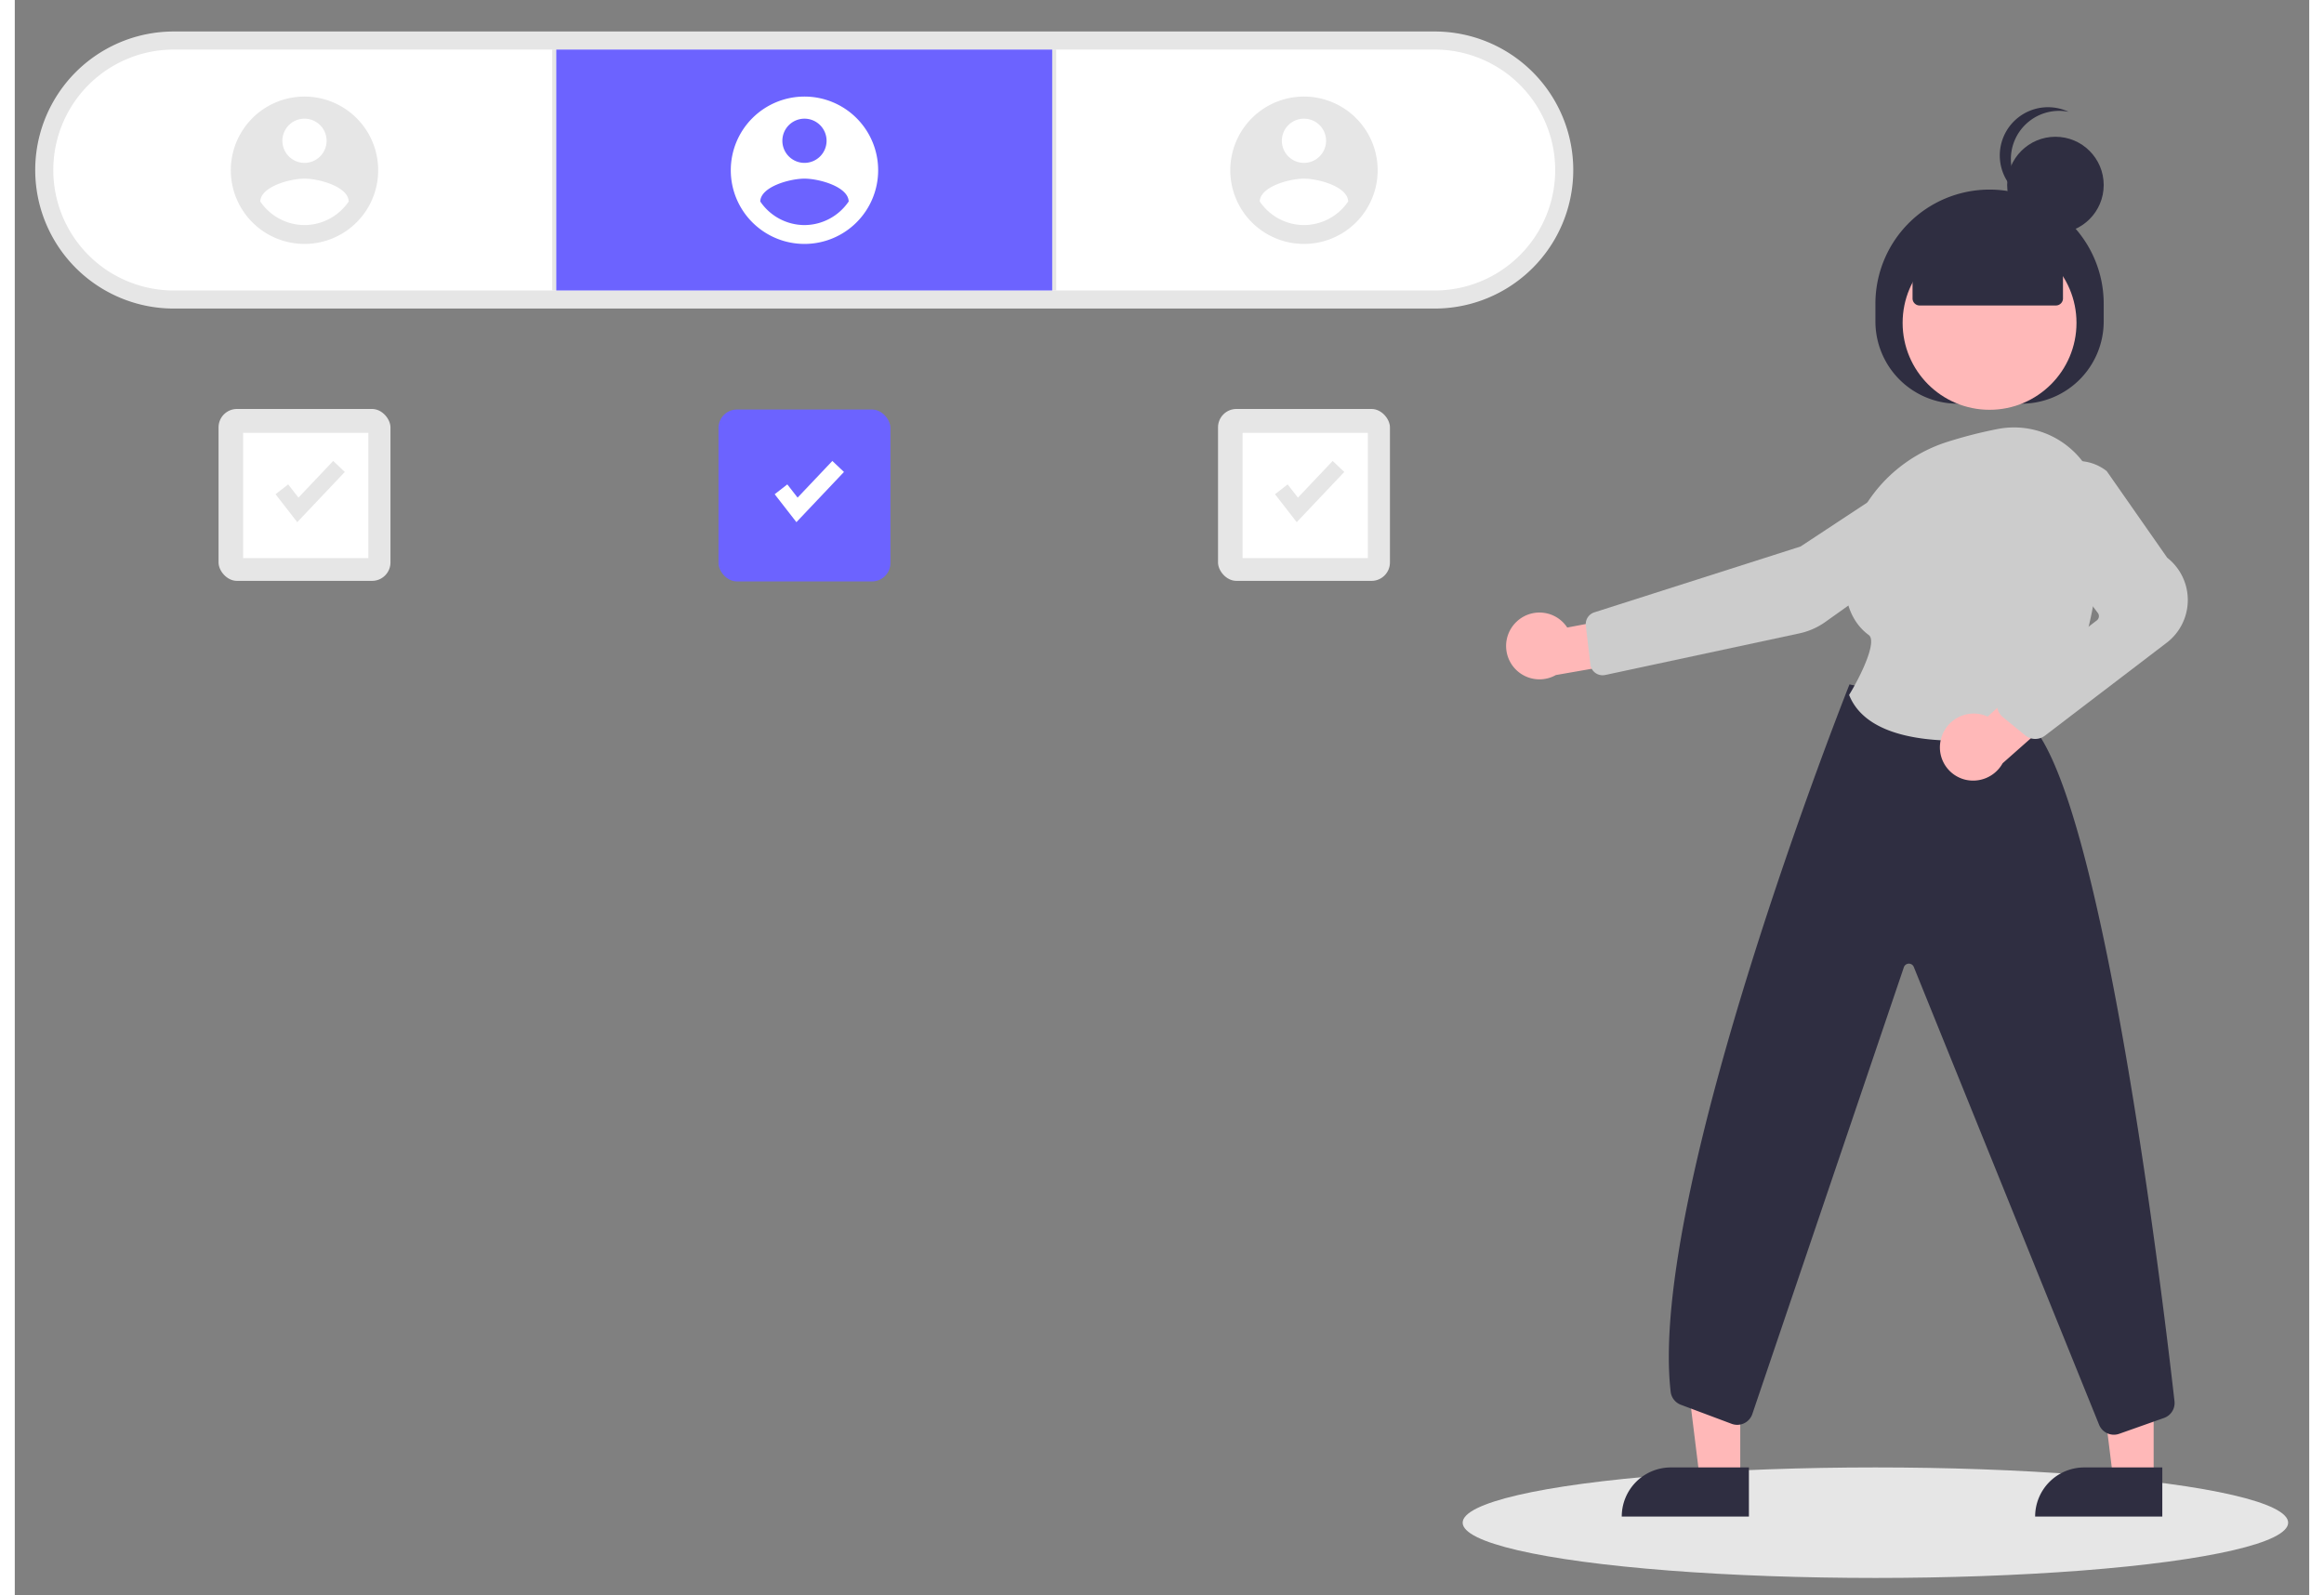
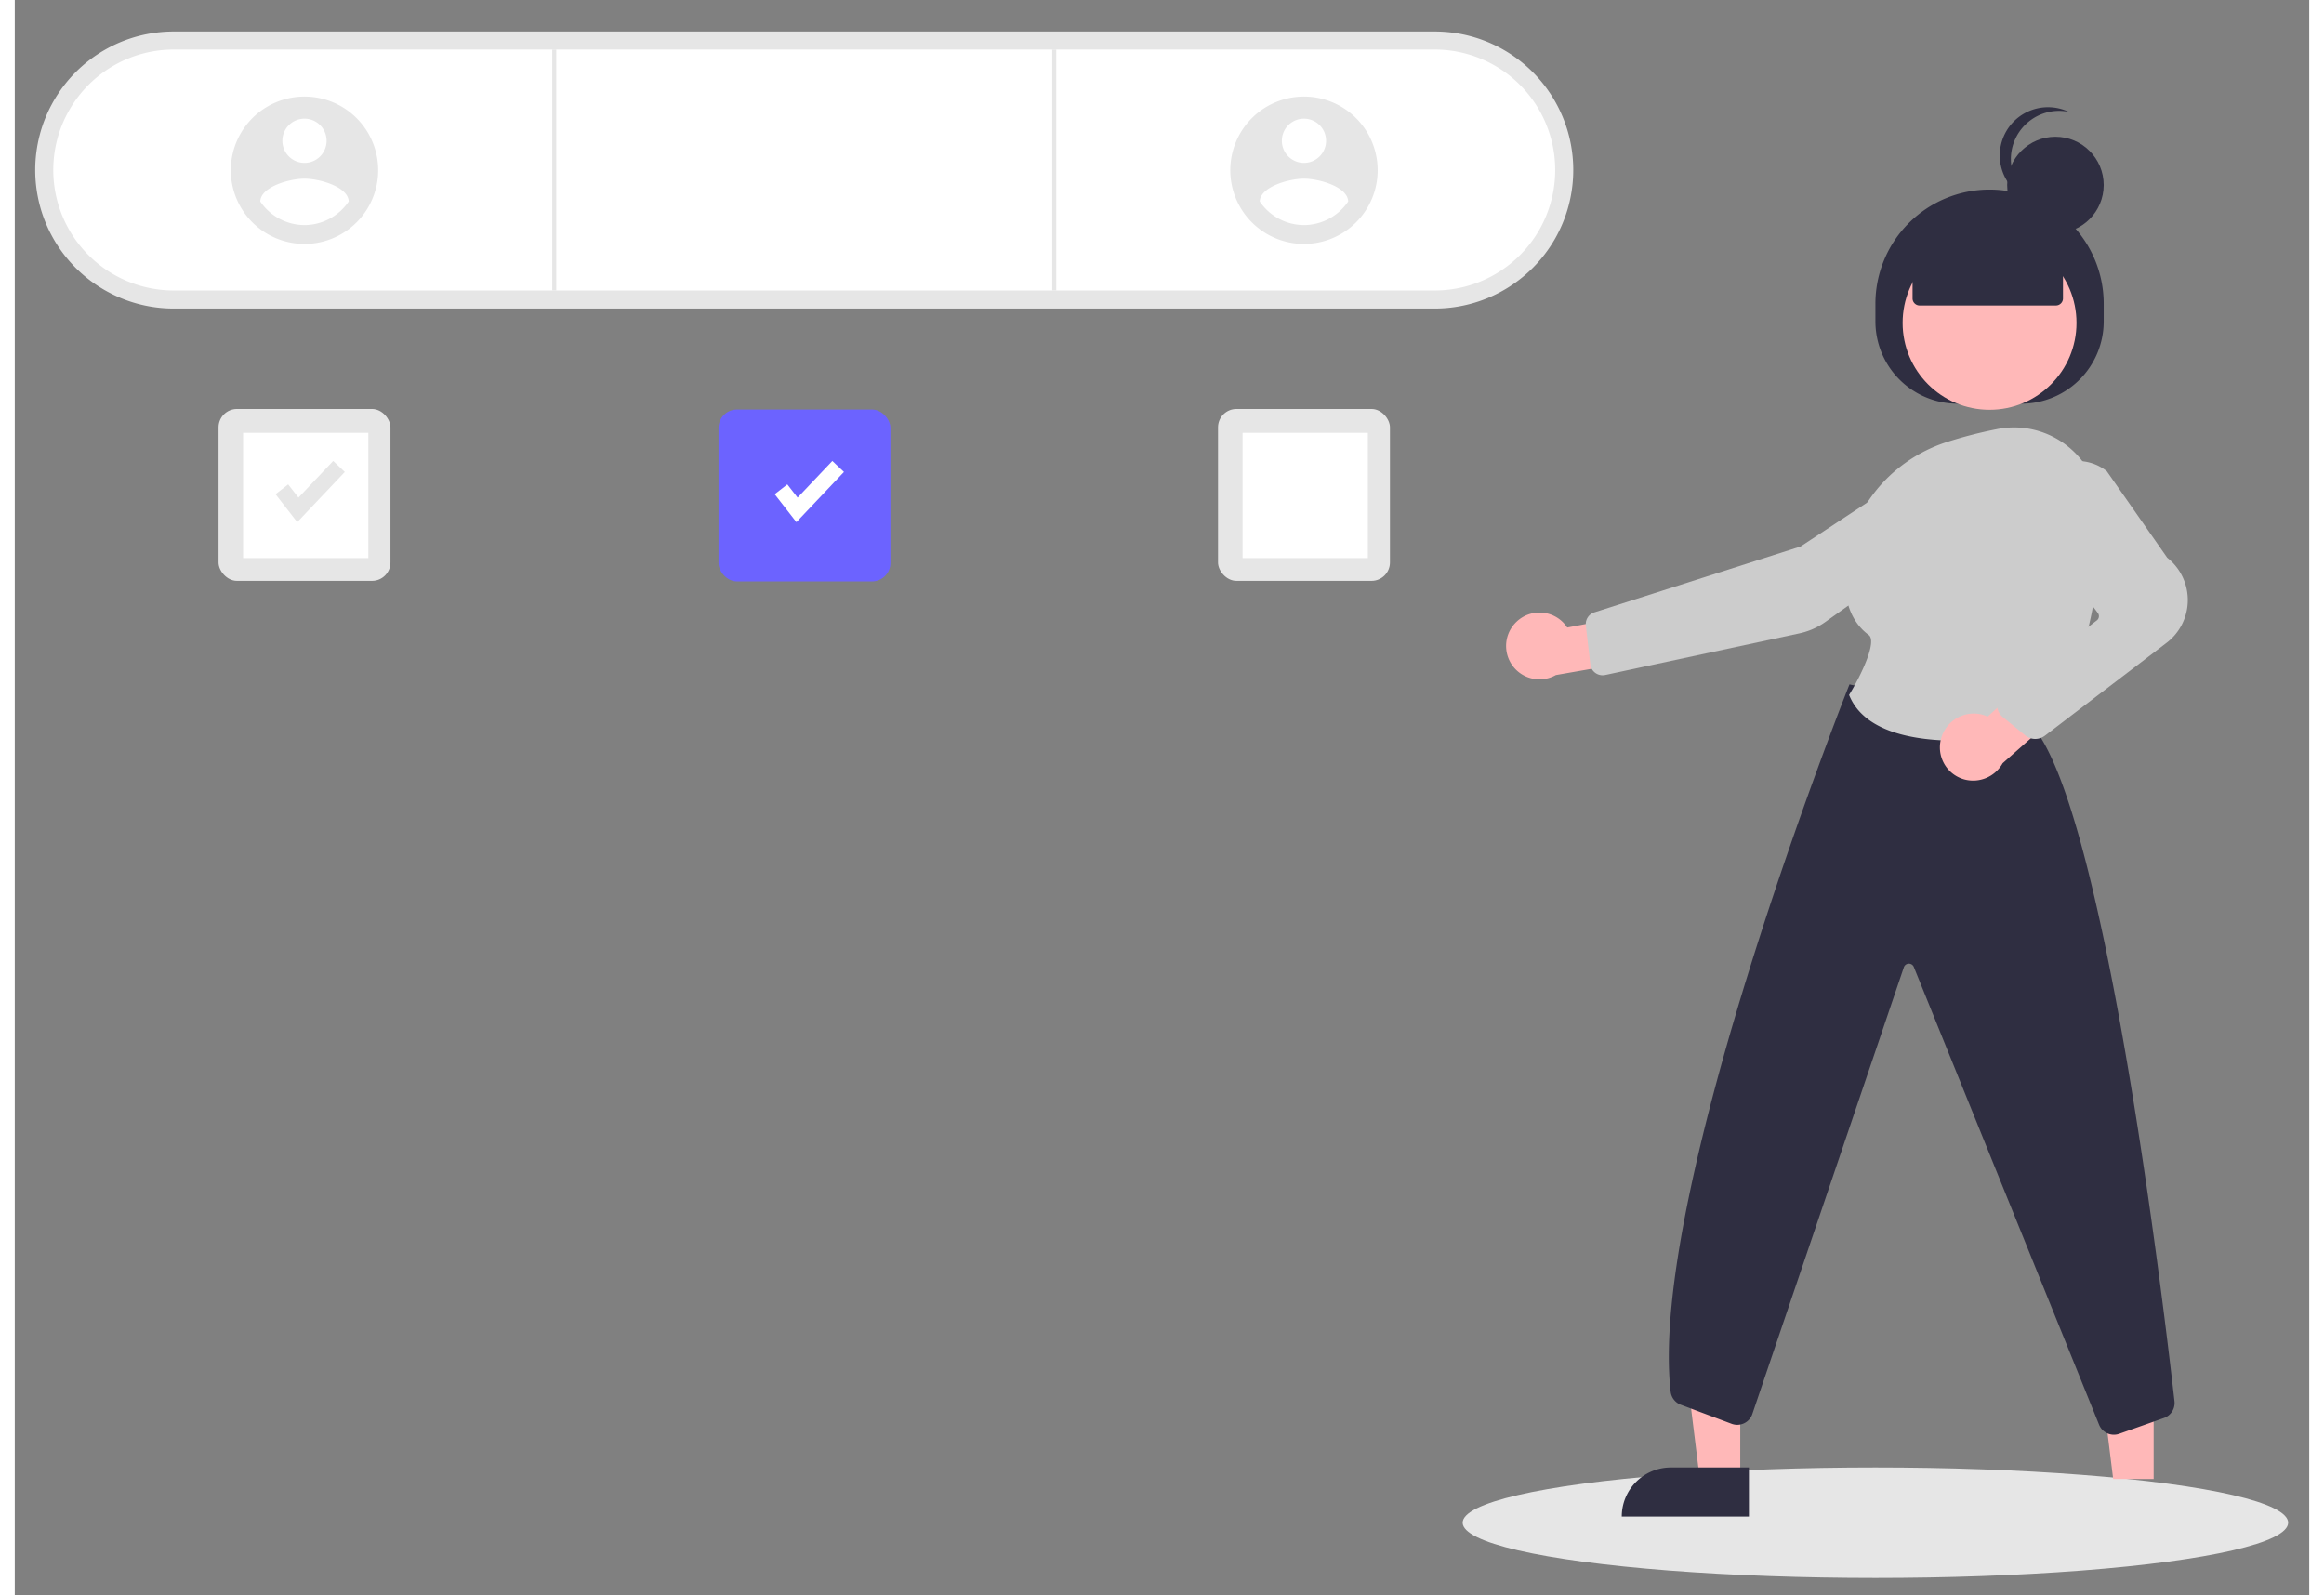
<svg xmlns="http://www.w3.org/2000/svg" width="733.82" height="503.768" viewBox="-6.661 -10.26 747.345 519.66">
  <rect x="-6.661" y="-10.26" width="747.345" height="519.66" fill="#808080" stroke="none" />
  <g data-name="Group 16" transform="translate(-196.555 -165.086)">
    <path fill="#e6e6e6" d="M241.681 255.339a45.126 45.126 0 1 1 0-90.252h410.714a45.126 45.126 0 1 1 0 90.252Z" data-name="Path 204" />
    <path fill="#fff" d="M241.681 170.973a39.24 39.24 0 0 0 0 78.48h410.714a39.24 39.24 0 1 0 0-78.48Z" data-name="Path 205" />
    <path fill="#e6e6e6" d="M364.961 170.972h1.308v78.48h-1.308z" data-name="Rectangle 15" />
    <path fill="#e6e6e6" d="M527.808 170.972h1.308v78.48h-1.308z" data-name="Rectangle 17" />
-     <path fill="#6c63ff" d="M366.269 170.972h161.539v78.48H366.269z" data-name="Rectangle 7" />
-     <path fill="#fff" d="M447.112 186.285a24 24 0 1 0 24 24 24 24 0 0 0-24-24m0 7.2a7.2 7.2 0 1 1-7.2 7.2 7.2 7.2 0 0 1 7.2-7.199Zm0 34.662a17.48 17.48 0 0 1-14.4-7.685c.115-4.8 9.6-7.442 14.4-7.442s14.285 2.642 14.4 7.442a17.51 17.51 0 0 1-14.4 7.685" data-name="Path 198" />
    <path fill="#e6e6e6" d="M284.261 186.285a24 24 0 1 0 24 24 24 24 0 0 0-24-24m0 7.2a7.2 7.2 0 1 1-7.2 7.2 7.2 7.2 0 0 1 7.2-7.2m0 34.662a17.48 17.48 0 0 1-14.4-7.685c.115-4.8 9.6-7.442 14.4-7.442s14.285 2.642 14.4 7.442a17.51 17.51 0 0 1-14.4 7.685" data-name="Path 200" />
    <path fill="#e6e6e6" d="M609.808 186.285a24 24 0 1 0 24 24 24 24 0 0 0-24-24m0 7.2a7.2 7.2 0 1 1-7.2 7.2 7.2 7.2 0 0 1 7.2-7.2m0 34.662a17.48 17.48 0 0 1-14.4-7.685c.115-4.8 9.6-7.442 14.4-7.442s14.285 2.642 14.4 7.442a17.51 17.51 0 0 1-14.4 7.685" data-name="Path 242" />
    <rect width="56" height="56" fill="#6c63ff" data-name="Rectangle 9" rx="6" transform="translate(419.112 288.229)" />
    <ellipse cx="134.439" cy="18" fill="#e6e6e6" data-name="Ellipse 29" rx="134.439" ry="18" transform="translate(661.497 632.854)" />
    <rect width="56" height="56" fill="#e6e6e6" data-name="Rectangle 12" rx="6" transform="translate(581.812 288.049)" />
    <path fill="#fff" d="M589.812 295.83h40.798v40.798h-40.798z" data-name="Rectangle 13" />
    <path fill="#fff" d="m444.485 324.924-7.075-9.1 4.114-3.2 3.35 4.307 11.318-11.946 3.785 3.585Z" data-name="Path 202" />
-     <path fill="#e6e6e6" d="m607.451 324.924-7.075-9.1 4.114-3.2 3.35 4.307 11.317-11.946 3.785 3.585Z" data-name="Path 203" />
    <rect width="56" height="56" fill="#e6e6e6" data-name="Rectangle 18" rx="6" transform="translate(256.265 288.049)" />
    <path fill="#fff" d="M264.265 295.83h40.798v40.798h-40.798z" data-name="Rectangle 19" />
    <path fill="#e6e6e6" d="m281.904 324.924-7.075-9.1 4.114-3.2 3.35 4.307 11.317-11.946 3.785 3.585Z" data-name="Path 243" />
    <g data-name="Group 15">
      <path fill="#ffb8b8" d="M886.564 636.622h-13.18l-6.268-50.837h19.452Z" data-name="Path 257" />
-       <path fill="#2f2e41" d="M863.964 632.855h25.418v16h-41.418a16 16 0 0 1 16-16" data-name="Path 258" />
      <path fill="#ffb8b8" d="M751.914 636.622h-13.18l-6.268-50.837h19.452Z" data-name="Path 259" />
      <path fill="#2f2e41" d="M729.32 632.855h25.418v16h-41.422a16 16 0 0 1 16-16Z" data-name="Path 260" />
      <path fill="#2f2e41" d="M795.936 259.531v-5.765a37.18 37.18 0 0 1 37.18-37.18 37.18 37.18 0 0 1 37.18 37.18v5.764a26.8 26.8 0 0 1-26.8 26.8H822.74a26.8 26.8 0 0 1-26.8-26.8Z" data-name="Path 261" />
      <circle cx="28.316" cy="28.316" r="28.316" fill="#ffb8b8" data-name="Ellipse 36" transform="translate(804.801 231.687)" />
      <path fill="#ffb8b8" d="M679.097 357.316a10.81 10.81 0 0 1 16.463 1.934l24.273-4.591 6.388 14.07-34.37 6a10.869 10.869 0 0 1-12.754-17.413" data-name="Path 263" />
      <path fill="#ccc" d="m811.041 306.15.317.481-39.8 26.221-67.164 21.447a4.044 4.044 0 0 0-2.781 4.31l1.465 12.62a4.036 4.036 0 0 0 4.854 3.48l63.212-13.549a22.8 22.8 0 0 0 8.5-3.742l44.71-31.815a11.5 11.5 0 0 0-13-18.969Z" data-name="Path 264" />
      <path fill="#2f2e41" d="M873.619 622.196a5.21 5.21 0 0 1-4.771-3.115l-60.421-149.3a1.729 1.729 0 0 0-3.238.182l-49.295 145.35a5.19 5.19 0 0 1-6.781 3.333l-16.53-6.2a5.18 5.18 0 0 1-3.34-4.271c-7.437-64.782 57.413-228.3 58.069-229.946l.182-.455 59.116 13.077.123.134c23.585 25.73 42.971 188.012 46.618 220.283a5.16 5.16 0 0 1-3.425 5.472l-14.591 5.16a5.1 5.1 0 0 1-1.716.295Z" data-name="Path 265" />
      <path fill="#ccc" d="M822.685 396.119c-14.323 0-30.291-2.856-35.206-14.642l-.113-.271.153-.251c3.88-6.366 9.007-17.224 6.251-19.263-5.429-4.014-8.064-10.618-7.83-19.628.508-19.559 13.835-36.925 33.163-43.212a147 147 0 0 1 16.443-4.234 28 28 0 0 1 23.21 5.732 28.28 28.28 0 0 1 10.486 21.755c.2 20.9-3.015 50.015-19.5 70a5.13 5.13 0 0 1-3.036 1.765 141 141 0 0 1-24.021 2.249" data-name="Path 266" />
      <path fill="#ffb8b8" d="M817.357 395.332a11.017 11.017 0 0 1 13.464-7.683 11 11 0 0 1 1.669.618l18.43-16.773 12.818 8.635-26.357 23.324a11 11 0 0 1-12.466 5.288 10.83 10.83 0 0 1-7.558-13.409" data-name="Path 267" />
      <path fill="#ccc" d="M848.001 395.544a5.17 5.17 0 0 1-3.283-1.174l-7.268-5.939a5.188 5.188 0 0 1 .126-8.134l30.484-23.38a1.733 1.733 0 0 0 .327-2.415l-18.815-24.875a15.316 15.316 0 0 1 1.023-19.731 15.273 15.273 0 0 1 20.622-1.649l.119.126 19.647 28.133a17.515 17.515 0 0 1-.415 27.883l-39.481 30.134a5.2 5.2 0 0 1-3.088 1.017Z" data-name="Path 268" />
      <path fill="#2f2e41" d="M808.035 252.037v-14.049l25.082-10.956 23.916 10.952v14.049a2.306 2.306 0 0 1-2.306 2.306h-44.386a2.306 2.306 0 0 1-2.306-2.306Z" data-name="Path 269" />
      <circle cx="15.722" cy="15.722" r="15.722" fill="#2f2e41" data-name="Ellipse 30" transform="translate(838.852 199.377)" />
      <path fill="#2f2e41" d="M840.062 206.665a15.715 15.715 0 0 1 18.8-15.417 15.715 15.715 0 1 0-9.764 29.629 15.71 15.71 0 0 1-9.032-14.212Z" data-name="Path 185" />
    </g>
  </g>
</svg>